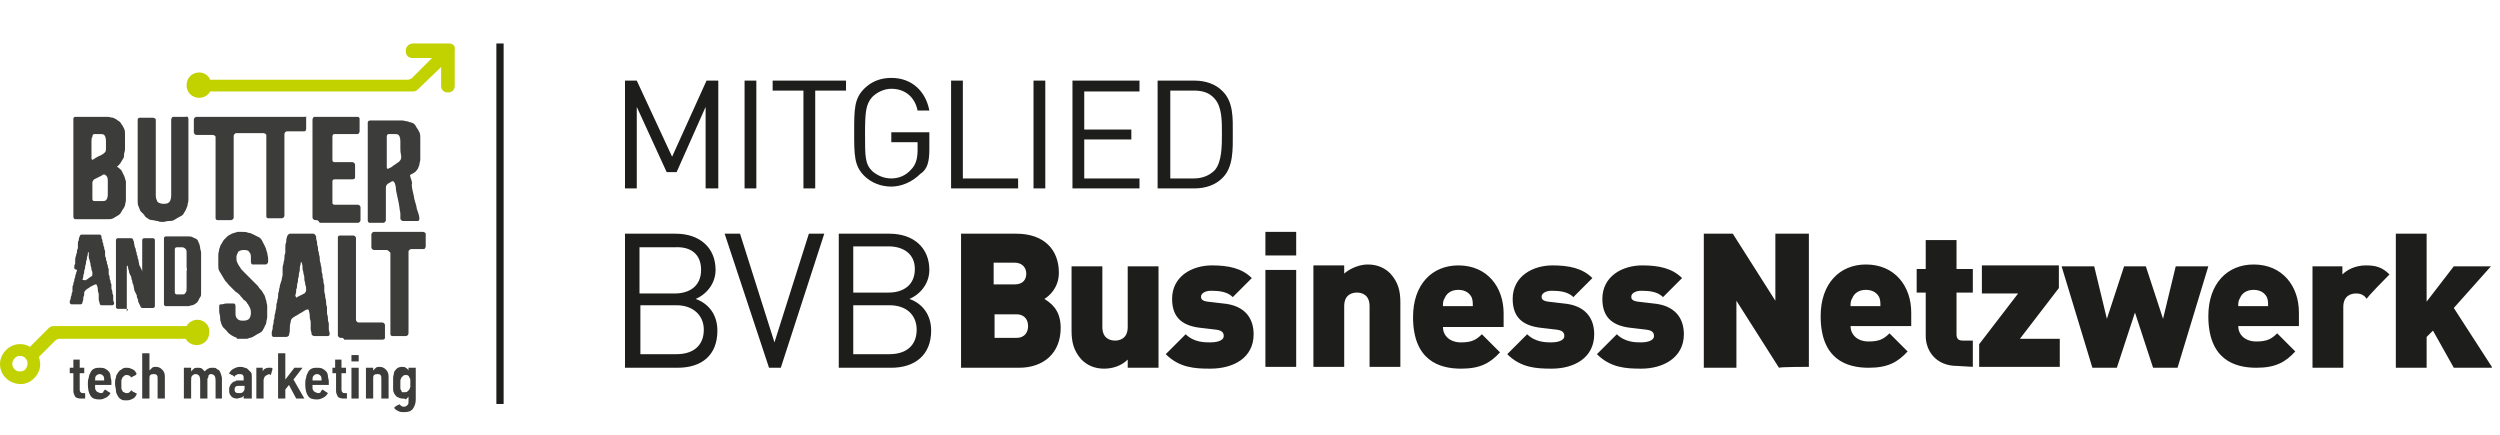
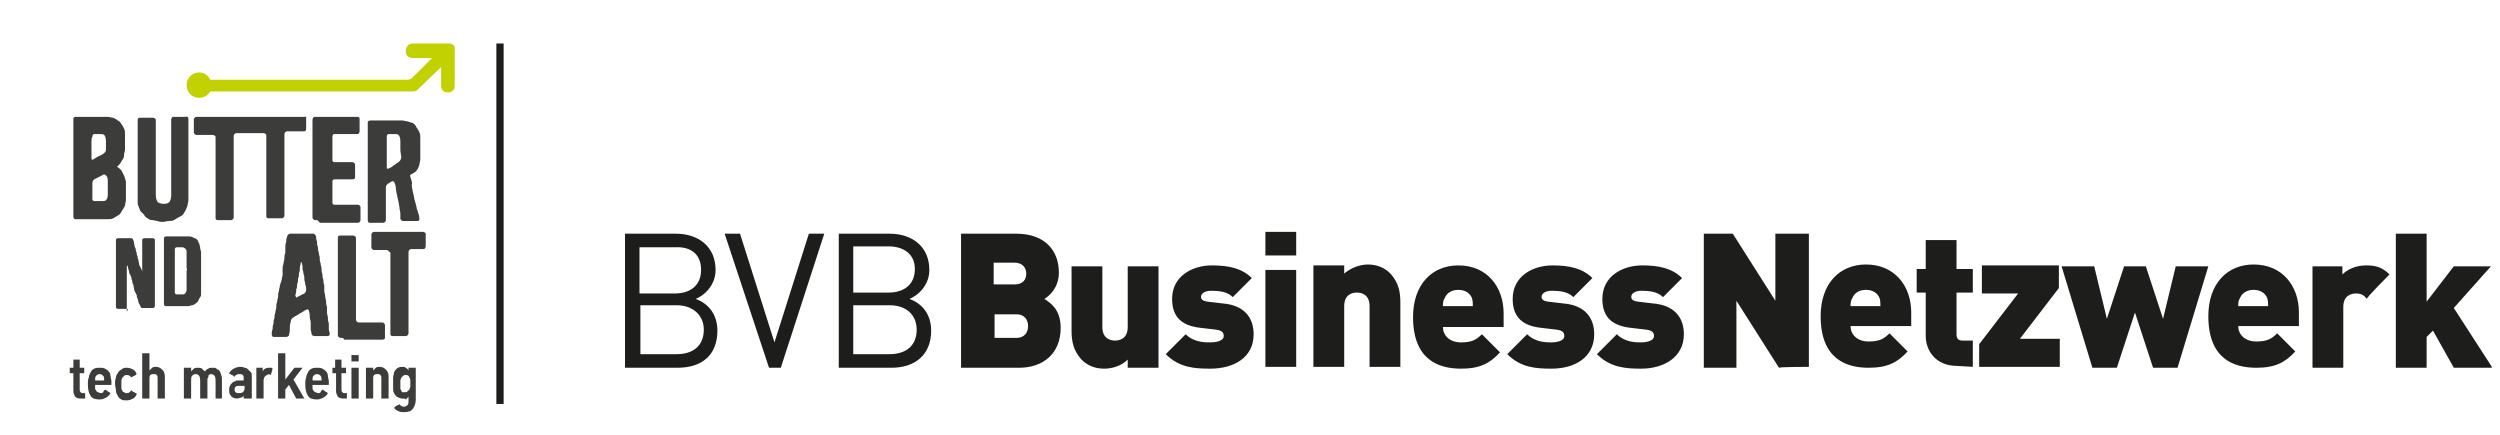
<svg xmlns="http://www.w3.org/2000/svg" width="276" height="48" viewBox="0 0 276 48" fill="none">
  <g clip-path="url(#clip0_107_852)">
    <path d="M275.1 40.5L270.9 34L275 29.4H270.9L267.9 33.3V25.8H264.5V40.6H267.9V37.2L268.6 36.5L270.9 40.6H275.1V40.5ZM263.8 30.3C263 29.5 262.3 29.3 261.2 29.3C260 29.3 259.1 29.8 258.6 30.3V29.4H255.3V40.6H258.7V33.9C258.7 32.6 259.6 32.4 260.1 32.4C260.7 32.4 261 32.6 261.3 33C261.2 32.9 263.8 30.3 263.8 30.3ZM250.4 33.8H247.1C247.1 33.5 247.1 33.2 247.3 32.9C247.5 32.4 248 32 248.8 32C249.6 32 250.1 32.4 250.3 32.9C250.4 33.2 250.4 33.5 250.4 33.8ZM253.8 36V34.5C253.8 31.6 252 29.2 248.8 29.2C245.9 29.2 243.8 31.3 243.8 34.9C243.8 39.7 246.7 40.6 249.1 40.6C251.2 40.6 252.3 40 253.4 38.8L251.4 36.8C250.8 37.4 250.3 37.7 249.1 37.7C247.8 37.7 247.1 36.9 247.1 36H253.8ZM243.8 29.4H240.2L238.8 35.2L236.9 29.4H234.5L232.6 35.2L231.2 29.4H227.6L231 40.6H233.7L235.7 34.5L237.7 40.6H240.4L243.8 29.4ZM227.4 40.5V37.4H223L227.3 31.8V29.3H218.8V32.4H222.8L218.5 38V40.5H227.4ZM217.8 40.5V37.6H216.7C216.2 37.6 216 37.4 216 36.9V32.3H217.8V29.7H216V26.5H212.6V29.7H211.6V32.3H212.6V37.1C212.6 38.6 213.6 40.4 216.1 40.4L217.8 40.5ZM207.6 33.8H204.3C204.3 33.5 204.3 33.2 204.5 32.9C204.7 32.4 205.2 32 206 32C206.8 32 207.3 32.4 207.5 32.9C207.6 33.2 207.6 33.5 207.6 33.8ZM211 36V34.5C211 31.6 209.2 29.2 206 29.2C203.1 29.2 201 31.3 201 34.9C201 39.7 203.9 40.6 206.3 40.6C208.4 40.6 209.5 40 210.6 38.8L208.6 36.8C208 37.4 207.5 37.7 206.3 37.7C205 37.7 204.3 36.9 204.3 36H211ZM199.7 40.5V25.8H196V33.2L191.3 25.8H188.1V40.6H191.7V33.2L196.4 40.6C196.5 40.5 199.7 40.5 199.7 40.5ZM185.9 36.9C185.9 35.1 184.9 33.7 182.5 33.5L180.8 33.3C180 33.2 180.1 32.8 180.1 32.7C180.1 32.5 180.4 32.1 181.2 32.1C182.1 32.1 183 32.2 183.6 32.8L185.7 30.7C184.6 29.6 183.1 29.3 181.3 29.3C179.1 29.3 176.9 30.5 176.9 33C176.9 35.2 178.2 36 180.1 36.2L181.8 36.4C182.5 36.5 182.6 36.8 182.6 37.1C182.6 37.7 181.6 37.8 181.2 37.8C180.6 37.8 179.4 37.8 178.5 36.9L176.3 39.1C177.8 40.6 179.5 40.7 181.2 40.7C183.6 40.7 185.9 39.5 185.9 36.9ZM176 36.9C176 35.1 175 33.7 172.6 33.5L170.9 33.3C170.1 33.2 170.2 32.8 170.2 32.7C170.2 32.5 170.5 32.1 171.3 32.1C172.2 32.1 173.1 32.2 173.7 32.8L175.8 30.7C174.7 29.6 173.2 29.3 171.4 29.3C169.2 29.3 167 30.5 167 33C167 35.2 168.3 36 170.2 36.2L171.9 36.4C172.6 36.5 172.7 36.8 172.7 37.1C172.7 37.7 171.7 37.8 171.3 37.8C170.7 37.8 169.5 37.8 168.6 36.9L166.4 39.1C167.9 40.6 169.6 40.7 171.3 40.7C173.8 40.7 176 39.5 176 36.9ZM162.6 33.8H159.3C159.3 33.5 159.3 33.2 159.5 32.9C159.7 32.4 160.2 32 161 32C161.8 32 162.3 32.4 162.5 32.9C162.6 33.2 162.6 33.5 162.6 33.8ZM166 36.1V34.6C166 31.7 164.2 29.3 161 29.3C158.1 29.3 156 31.4 156 35C156 39.8 158.9 40.7 161.3 40.7C163.4 40.7 164.5 40.1 165.6 38.9L163.6 36.9C163 37.5 162.5 37.8 161.3 37.8C160 37.8 159.3 37 159.3 36.1H166ZM154.6 40.6V33.4C154.6 32.2 154.4 31.2 153.5 30.2C152.9 29.6 152.1 29.2 151 29.2C150.1 29.2 149.1 29.6 148.4 30.2V29.3H145V40.5H148.4V33.8C148.4 32.5 149.3 32.3 149.8 32.3C150.3 32.3 151.2 32.5 151.2 33.8V40.5H154.6V40.6ZM143.1 29.8H139.7V40.5H143.1V29.8ZM143.1 25.6H139.7V28.2H143.1V25.6ZM138.4 36.9C138.4 35.1 137.4 33.7 135 33.5L133.3 33.3C132.5 33.2 132.6 32.8 132.6 32.7C132.6 32.5 132.9 32.1 133.7 32.1C134.6 32.1 135.5 32.2 136.1 32.8L138.2 30.7C137.1 29.6 135.6 29.3 133.8 29.3C131.6 29.3 129.4 30.5 129.4 33C129.4 35.2 130.7 36 132.6 36.2L134.3 36.4C135 36.5 135.1 36.8 135.1 37.1C135.1 37.7 134.1 37.8 133.6 37.8C133 37.8 131.8 37.8 130.9 36.9L128.7 39.1C130.2 40.6 131.9 40.7 133.6 40.7C136.2 40.7 138.4 39.5 138.4 36.9ZM127.9 40.6V29.4H124.5V36.1C124.5 37.4 123.6 37.6 123.1 37.6C122.6 37.6 121.7 37.4 121.7 36.1V29.4H118.3V36.5C118.3 37.7 118.5 38.7 119.4 39.7C120 40.3 120.8 40.7 121.9 40.7C122.8 40.7 123.8 40.4 124.5 39.7V40.6H127.9ZM113.5 36C113.5 36.6 113.2 37.3 112.2 37.3H109.8V34.7H112.2C113.2 34.7 113.5 35.4 113.5 36ZM113.3 30.2C113.3 30.8 113 31.4 112 31.4H109.7V29H112C113 29 113.3 29.7 113.3 30.2ZM117.1 36.2C117.1 34.1 115.9 33.4 115.3 33C115.8 32.7 116.9 31.8 116.9 30.1C116.9 27.6 115.3 25.8 112.2 25.8H106.1V40.6H112.5C115.2 40.6 117.1 39 117.1 36.2ZM101.2 36.4C101.2 38.1 100.1 39.1 98.2 39.1H94.2V33.7H98.2C100.1 33.7 101.2 34.8 101.2 36.4ZM101 29.7C101 31.5 99.7 32.3 98.1 32.3H94.2V27.2H98.1C99.7 27.2 101 28 101 29.7ZM102.8 36.5C102.8 34.7 101.8 33.5 100.4 33C101.6 32.5 102.6 31.3 102.6 29.8C102.6 27.3 100.8 25.8 98.2 25.8H92.6V40.6H98.4C101 40.6 102.8 39.2 102.8 36.5ZM91 25.8H89.3L85.5 37.8L81.7 25.8H80L84.9 40.6H86.2L91 25.8ZM77.7 36.4C77.7 38.1 76.6 39.1 74.7 39.1H70.7V33.7H74.7C76.5 33.7 77.7 34.8 77.7 36.4ZM77.4 29.8C77.4 31.6 76.1 32.4 74.5 32.4H70.6V27.3H74.5C76.2 27.2 77.4 28 77.4 29.8ZM79.2 36.5C79.2 34.7 78.2 33.5 76.8 33C78 32.5 79 31.3 79 29.8C79 27.3 77.2 25.8 74.6 25.8H69V40.6H74.8C77.5 40.6 79.2 39.2 79.2 36.5Z" fill="#1D1D1B" />
-     <path d="M134.9 14.7C134.9 16.1 134.9 17.9 134.1 18.8C133.5 19.4 132.7 19.7 131.8 19.7H129.2V10H131.8C132.7 10 133.5 10.2 134.1 10.9C134.9 11.8 134.9 13.3 134.9 14.7ZM136.1 14.7C136.1 13.1 136.2 11.2 134.9 10C134.2 9.3 133.1 8.9 131.9 8.9H127.8V20.8H131.9C133.1 20.8 134.2 20.4 134.9 19.7C136.2 18.5 136.1 16.4 136.1 14.7ZM125.8 20.8V19.7H119.7V15.4H124.9V14.3H119.7V10.1H125.8V8.9H118.4V20.8H125.8ZM115.4 8.9H114.1V20.8H115.4V8.9ZM112.4 20.8V19.7H106.3V8.9H105V20.8H112.4ZM102.6 16.5V14.6H98.4V15.7H101.3V16.6C101.3 17.5 101.1 18.2 100.6 18.7C100 19.4 99.2 19.7 98.4 19.7C97.6 19.7 96.9 19.4 96.3 18.9C95.5 18.1 95.5 17.3 95.5 14.8C95.5 12.3 95.6 11.5 96.3 10.7C96.8 10.2 97.6 9.8 98.4 9.8C99.9 9.8 101 10.7 101.3 12.2H102.6C102.2 10.1 100.7 8.6 98.4 8.6C97.2 8.6 96.2 9 95.4 9.8C94.3 10.9 94.3 12.1 94.3 14.6C94.3 17.1 94.3 18.3 95.4 19.4C96.2 20.2 97.3 20.6 98.4 20.6C99.5 20.6 100.7 20.1 101.6 19.2C102.4 18.7 102.6 17.8 102.6 16.5ZM93.4 10V8.9H85.3V10H88.7V20.8H90V10H93.4ZM83.5 8.9H82.2V20.8H83.5V8.9ZM79.3 20.8V8.9H78L74.2 17.3L70.3 8.9H69V20.8H70.3V11.8L73.6 19H74.7L77.9 11.8V20.8H79.3Z" fill="#1D1D1B" />
    <path d="M55.6 4.8H54.8V44.6H55.6V4.8Z" fill="#1D1D1B" />
-     <path d="M8.2 29.5C8.2 29.3 8.2 29.3 8.3 29.1C8.3 28.9 8.3 28.9 8.3 28.7C8.3 28.5 8.3 28.5 8.4 28.2C8.4 28 8.5 28 8.5 27.8C8.5 27.6 8.5 27.6 8.6 27.4C8.6 27.2 8.6 27.2 8.6 26.9C8.6 26.7 8.6 26.7 8.7 26.5C8.7 26.3 8.7 26.3 8.8 26.1C8.8 26 8.9 25.9 9 25.9C9.2 25.9 9.2 25.9 9.5 25.9C9.7 25.9 9.7 25.9 10 25.9C10.2 25.9 10.2 25.9 10.5 25.9C10.7 25.9 10.7 25.9 11 25.9C11.1 25.9 11.2 26 11.2 26.1C11.2 26.3 11.2 26.3 11.3 26.5C11.3 26.7 11.3 26.7 11.4 26.9C11.4 27.1 11.4 27.1 11.5 27.3C11.5 27.5 11.5 27.5 11.6 27.7C11.6 27.9 11.6 27.9 11.6 28.1C11.6 28.3 11.6 28.3 11.7 28.5C11.7 28.7 11.7 28.7 11.8 28.9C11.8 29.1 11.8 29.1 11.9 29.3C11.9 29.5 11.9 29.5 12 29.7C12 29.9 12 29.9 12 30.2C12 30.4 12.1 30.4 12.1 30.6C12.1 30.8 12.1 30.8 12.2 31C12.2 31.2 12.2 31.2 12.3 31.4C12.3 31.6 12.3 31.6 12.3 31.8C12.3 32 12.4 32 12.4 32.2C12.4 32.4 12.4 32.4 12.5 32.6C12.5 32.8 12.5 32.8 12.5 33.1C12.5 33.3 12.6 33.3 12.6 33.5C12.6 33.6 12.5 33.7 12.4 33.7C12.2 33.7 12.2 33.7 12 33.7C11.8 33.7 11.8 33.7 11.6 33.7C11.4 33.7 11.4 33.7 11.2 33.7C11.1 33.7 11 33.6 11 33.5C11 33.3 10.9 33.3 10.9 33C10.9 32.8 10.9 32.8 10.9 32.5C10.9 32.3 10.8 32.3 10.8 32C10.8 31.8 10.8 31.8 10.7 31.5C10.7 31.4 10.6 31.4 10.5 31.4C10.3 31.5 10.3 31.5 10.1 31.6C9.9 31.7 9.9 31.7 9.8 31.8C9.6 31.9 9.6 31.9 9.5 32C9.4 32.1 9.3 32.2 9.3 32.3C9.3 32.6 9.3 32.6 9.2 32.8C9.2 33.1 9.2 33.1 9.1 33.4C9.1 33.5 9 33.6 8.9 33.6C8.7 33.6 8.7 33.6 8.4 33.6C8.1 33.6 8.1 33.6 7.9 33.6C7.8 33.6 7.7 33.5 7.7 33.4C7.7 33.2 7.7 33.2 7.8 33C7.8 32.8 7.8 32.8 7.9 32.6C7.9 32.4 7.9 32.4 8 32.2C8 32 8 32 8 31.8C8 31.6 8 31.6 8.1 31.4C8.1 31.2 8.1 31.2 8.2 31C8.2 30.8 8.2 30.8 8.3 30.6C8.3 30.4 8.3 30.4 8.4 30.2C8.4 30 8.5 30 8.5 29.8C8.2 29.7 8.2 29.7 8.2 29.5ZM9.5 30.9C9.7 30.8 9.7 30.8 9.8 30.7C10 30.6 9.9 30.6 10.1 30.5C10.2 30.5 10.2 30.3 10.2 30.2C10.2 30 10.2 30 10.1 29.8C10.1 29.6 10.1 29.6 10 29.3C10 29.1 10 29.1 9.9 28.8C9.9 28.6 9.8 28.6 9.8 28.4C9.8 28.2 9.8 28.2 9.8 27.9C9.8 27.8 9.8 27.8 9.7 27.9C9.7 28.1 9.7 28.1 9.6 28.4C9.6 28.6 9.6 28.6 9.5 28.9C9.5 29.1 9.5 29.1 9.4 29.4C9.4 29.6 9.4 29.6 9.3 29.9C9.3 30.1 9.3 30.1 9.2 30.4C9.2 30.6 9.2 30.6 9.1 30.9C9.4 30.9 9.4 31 9.5 30.9Z" fill="#3C3C3B" />
    <path d="M14 34.1C13.8 34.1 13.8 34.1 13.5 34.1C13.3 34.1 13.3 34.1 13 34.1C12.9 34.1 12.8 34 12.8 33.9C12.8 33.7 12.8 33.7 12.8 33.5C12.8 33.3 12.8 33.3 12.8 33.1C12.8 32.9 12.8 32.9 12.8 32.7C12.8 32.5 12.8 32.5 12.8 32.3C12.8 32.1 12.8 32.1 12.8 31.9C12.8 31.7 12.8 31.7 12.8 31.5C12.8 31.3 12.8 31.3 12.8 31.1C12.8 30.9 12.8 30.9 12.8 30.7C12.8 30.5 12.8 30.5 12.8 30.3C12.8 30.1 12.8 30.1 12.8 29.9C12.8 29.7 12.8 29.7 12.8 29.5C12.8 29.3 12.8 29.3 12.8 29.1C12.8 28.9 12.8 28.9 12.8 28.7C12.8 28.5 12.8 28.5 12.8 28.2C12.8 28 12.8 28 12.8 27.8C12.8 27.6 12.8 27.6 12.8 27.4C12.8 27.2 12.8 27.2 12.8 26.9C12.8 26.7 12.8 26.7 12.8 26.5C12.8 26.4 12.9 26.3 13 26.3C13.2 26.3 13.2 26.3 13.5 26.3C13.7 26.3 13.7 26.3 14 26.3C14.2 26.3 14.2 26.3 14.5 26.3C14.6 26.3 14.7 26.4 14.7 26.5C14.8 26.7 14.8 26.7 14.8 26.9C14.9 27.1 14.8 27.1 14.9 27.3C15 27.5 15 27.5 15 27.7C15.1 27.9 15.1 27.9 15.1 28.1C15.2 28.3 15.2 28.3 15.2 28.5C15.3 28.7 15.3 28.7 15.3 28.9C15.4 29.1 15.3 29.1 15.4 29.3C15.5 29.5 15.5 29.5 15.6 29.7C15.7 29.9 15.7 29.9 15.7 30.1C15.7 30.2 15.7 30.2 15.7 30.1C15.7 29.9 15.7 29.9 15.7 29.7C15.7 29.5 15.7 29.5 15.7 29.3C15.7 29.1 15.7 29.1 15.7 28.9C15.7 28.7 15.7 28.7 15.7 28.5C15.7 28.3 15.7 28.3 15.7 28.1C15.7 27.9 15.7 27.9 15.7 27.7C15.7 27.5 15.7 27.5 15.7 27.3C15.7 27.1 15.7 27.1 15.7 26.9C15.7 26.7 15.7 26.7 15.7 26.5C15.7 26.4 15.8 26.3 15.9 26.3C16.1 26.3 16.1 26.3 16.4 26.3C16.6 26.3 16.6 26.3 16.9 26.3C17 26.3 17.1 26.4 17.1 26.5C17.1 26.7 17.1 26.7 17.1 26.9C17.1 27.1 17.1 27.1 17.1 27.3C17.1 27.5 17.1 27.5 17.1 27.7C17.1 27.9 17.1 27.9 17.1 28.1C17.1 28.3 17.1 28.3 17.1 28.5C17.1 28.7 17.1 28.7 17.1 28.9C17.1 29.1 17.1 29.1 17.1 29.3C17.1 29.5 17.1 29.5 17.1 29.7C17.1 29.9 17.1 29.9 17.1 30.2C17.1 30.4 17.1 30.4 17.1 30.6C17.1 30.8 17.1 30.8 17.1 31C17.1 31.2 17.1 31.2 17.1 31.4C17.1 31.6 17.1 31.6 17.1 31.8C17.1 32 17.1 32 17.1 32.2C17.1 32.4 17.1 32.4 17.1 32.6C17.1 32.8 17.1 32.8 17.1 33C17.1 33.2 17.1 33.2 17.1 33.4C17.1 33.6 17.1 33.6 17.1 33.8C17.1 33.9 17 34 16.9 34C16.7 34 16.7 34 16.5 34C16.3 34 16.3 34 16.1 34C15.9 34 15.9 34 15.7 34C15.6 34 15.5 33.9 15.5 33.8C15.4 33.6 15.4 33.6 15.3 33.4C15.2 33.2 15.3 33.2 15.2 33C15.1 32.8 15.1 32.8 15.1 32.6C15 32.4 15 32.4 14.9 32.2C14.8 32 14.8 32 14.8 31.8C14.7 31.6 14.8 31.6 14.7 31.4C14.6 31.2 14.6 31.2 14.6 31C14.5 30.8 14.5 30.8 14.5 30.6C14.4 30.4 14.4 30.4 14.3 30.2C14.2 30 14.3 30 14.2 29.8C14.1 29.6 14.2 29.6 14.1 29.4C14.1 29.3 14 29.3 14 29.4C14 29.6 14 29.6 14 29.9C14 30.1 14 30.1 14 30.4C14 30.6 14 30.6 14 30.9C14 31.1 14 31.1 14 31.4C14 31.6 14 31.6 14 31.9C14 32.1 14 32.1 14 32.4C14 32.6 14 32.6 14 32.9C14 33.1 14 33.1 14 33.4C14 33.6 14 33.6 14 33.9C14 34.1 14 34.1 14 34.4C14.2 34.1 14.1 34.1 14 34.1Z" fill="#3C3C3B" />
    <path d="M21.8 26.5C21.9 26.6 21.9 26.8 22 26.9C22 27 22.1 27.2 22.1 27.4C22.1 27.5 22.2 27.7 22.2 27.9C22.2 28.1 22.2 28.1 22.2 28.3C22.2 28.5 22.2 28.5 22.2 28.7C22.2 28.9 22.2 28.9 22.2 29.1C22.2 29.3 22.2 29.3 22.2 29.5C22.2 29.7 22.2 29.7 22.2 29.9C22.2 30.1 22.2 30.1 22.2 30.3C22.2 30.5 22.2 30.5 22.2 30.7C22.2 30.9 22.2 30.9 22.2 31.1C22.2 31.3 22.2 31.3 22.2 31.5C22.2 31.7 22.2 31.7 22.2 31.9C22.2 32.1 22.2 32.2 22.2 32.4C22.2 32.6 22.2 32.7 22.1 32.8C22 33 21.9 33.1 21.9 33.2C21.8 33.3 21.7 33.5 21.6 33.5C21.5 33.6 21.3 33.7 21.2 33.7C21.1 33.7 20.9 33.8 20.8 33.8C20.7 33.8 20.5 33.8 20.3 33.8C20.1 33.8 20.1 33.8 19.9 33.8C19.7 33.8 19.7 33.8 19.5 33.8C19.3 33.8 19.3 33.8 19.1 33.8C18.9 33.8 18.9 33.8 18.7 33.8C18.5 33.8 18.5 33.8 18.3 33.8C18.2 33.8 18.1 33.7 18.1 33.6C18.1 33.4 18.1 33.4 18.1 33.2C18.1 33 18.1 33 18.1 32.8C18.1 32.6 18.1 32.6 18.1 32.4C18.1 32.2 18.1 32.2 18.1 32C18.1 31.8 18.1 31.8 18.1 31.6C18.1 31.4 18.1 31.4 18.1 31.2C18.1 31 18.1 31 18.1 30.8C18.1 30.6 18.1 30.6 18.1 30.4C18.1 30.2 18.1 30.2 18.1 30C18.1 29.8 18.1 29.8 18.1 29.6C18.1 29.4 18.1 29.4 18.1 29.2C18.1 29 18.1 29 18.1 28.8C18.1 28.6 18.1 28.6 18.1 28.4C18.1 28.2 18.1 28.2 18.1 28C18.1 27.8 18.1 27.8 18.1 27.5C18.1 27.3 18.1 27.3 18.1 27.1C18.1 26.9 18.1 26.9 18.1 26.7C18.1 26.5 18.1 26.5 18.1 26.3C18.1 26.2 18.2 26.1 18.3 26.1C18.5 26.1 18.5 26.1 18.7 26.1C18.9 26.1 18.9 26.1 19.1 26.1C19.3 26.1 19.3 26.1 19.5 26.1C19.7 26.1 19.7 26.1 19.9 26.1C20.1 26.1 20.1 26.1 20.3 26.1C20.5 26.1 20.6 26.1 20.8 26.1C21 26.1 21.1 26.1 21.3 26.2C21.4 26.3 21.6 26.3 21.7 26.4C21.6 26.3 21.7 26.4 21.8 26.5ZM20.6 29.5C20.6 29.3 20.6 29.3 20.6 29.1C20.6 28.9 20.6 28.9 20.6 28.7C20.6 28.5 20.6 28.5 20.6 28.3C20.6 28.1 20.6 28.1 20.6 27.9C20.6 27.7 20.6 27.6 20.5 27.5C20.4 27.4 20.3 27.3 20.1 27.3C19.8 27.3 19.8 27.3 19.5 27.3C19.4 27.3 19.3 27.4 19.3 27.5C19.3 27.7 19.3 27.7 19.3 27.9C19.3 28.1 19.3 28.1 19.3 28.3C19.3 28.5 19.3 28.5 19.3 28.7C19.3 28.9 19.3 28.9 19.3 29.1C19.3 29.3 19.3 29.3 19.3 29.5C19.3 29.7 19.3 29.7 19.3 29.9C19.3 30.1 19.3 30.1 19.3 30.3C19.3 30.5 19.3 30.5 19.3 30.7C19.3 30.9 19.3 30.9 19.3 31.1C19.3 31.3 19.3 31.3 19.3 31.5C19.3 31.7 19.3 31.7 19.3 31.9C19.3 32.1 19.3 32.1 19.3 32.3C19.3 32.4 19.4 32.5 19.5 32.5C19.8 32.5 19.8 32.5 20.1 32.5C20.3 32.5 20.4 32.5 20.5 32.3C20.6 32.2 20.6 32 20.6 31.9C20.6 31.7 20.6 31.7 20.6 31.5C20.6 31.3 20.6 31.3 20.6 31.1C20.6 30.9 20.6 30.9 20.6 30.7C20.6 30.5 20.6 30.5 20.6 30.3C20.6 30.1 20.6 30.1 20.6 29.9C20.7 29.7 20.6 29.7 20.6 29.5Z" fill="#3C3C3B" />
    <path d="M8.9 44C8.6 44 8.4 43.9 8.3 43.8C8.2 43.6 8.1 43.4 8.1 43.2V41.2H7.7V40.6H8.1V39.7H8.8V40.6H9.3V41.2H8.8V43C8.8 43.1 8.8 43.2 8.9 43.3C9 43.4 9 43.4 9.2 43.4H9.4V44H8.9Z" fill="#3C3C3B" />
    <path d="M11.6 43C11.7 43.1 11.8 43.1 11.9 43.2C12 43.3 12.1 43.3 12.2 43.4C12.1 43.6 11.9 43.8 11.7 43.9C11.5 44 11.3 44.1 11 44.1C10.5 44.1 10.2 44 10 43.7C9.8 43.4 9.7 43 9.7 42.4C9.7 42.2 9.7 41.9 9.8 41.7C9.8 41.5 9.9 41.3 10 41.1C10.1 40.9 10.2 40.8 10.4 40.7C10.6 40.6 10.8 40.6 11 40.6C11.2 40.6 11.4 40.6 11.6 40.7C11.8 40.8 11.9 40.9 12 41C12.1 41.1 12.2 41.3 12.2 41.5C12.2 41.7 12.3 41.9 12.3 42.1V42.5H10.5C10.5 42.6 10.5 42.7 10.5 42.8C10.5 42.9 10.5 43 10.6 43.1C10.6 43.2 10.7 43.2 10.8 43.3C10.9 43.3 11 43.4 11.1 43.4C11.2 43.4 11.3 43.4 11.4 43.3C11.4 43.2 11.5 43.1 11.6 43ZM11.5 42C11.5 41.8 11.5 41.6 11.4 41.5C11.3 41.4 11.2 41.3 11 41.3C10.8 41.3 10.7 41.4 10.6 41.5C10.5 41.6 10.5 41.8 10.5 42H11.5Z" fill="#3C3C3B" />
    <path d="M14 40.6C14.3 40.6 14.5 40.7 14.7 40.8C14.9 40.9 15 41.1 15.1 41.3C15.1 41.3 15 41.3 15 41.4C14.9 41.4 14.9 41.5 14.8 41.5C14.7 41.5 14.7 41.6 14.6 41.6C14.5 41.6 14.5 41.7 14.5 41.7C14.4 41.5 14.2 41.4 14 41.4C13.9 41.4 13.8 41.4 13.7 41.5C13.6 41.6 13.6 41.6 13.5 41.7C13.5 41.8 13.4 41.9 13.4 42C13.4 42.1 13.4 42.3 13.4 42.4C13.4 42.6 13.4 42.7 13.4 42.8C13.4 42.9 13.4 43 13.5 43.1C13.5 43.2 13.6 43.3 13.7 43.3C13.8 43.4 13.9 43.4 14 43.4C14.1 43.4 14.2 43.4 14.3 43.3C14.4 43.2 14.4 43.2 14.5 43.1C14.5 43.1 14.6 43.1 14.6 43.2C14.7 43.2 14.7 43.3 14.8 43.3C14.9 43.3 14.9 43.4 15 43.4C15.1 43.4 15.1 43.5 15.1 43.5C15 43.7 14.9 43.9 14.7 44C14.5 44.1 14.3 44.2 14 44.2C13.7 44.2 13.5 44.2 13.4 44.1C13.2 44 13.1 43.9 13 43.7C12.9 43.5 12.8 43.4 12.8 43.1C12.8 42.9 12.7 42.6 12.7 42.4C12.7 42.1 12.7 41.9 12.8 41.7C12.8 41.5 12.9 41.3 13 41.2C13.1 41 13.2 40.9 13.4 40.8C13.6 40.6 13.8 40.6 14 40.6Z" fill="#3C3C3B" />
    <path d="M17.4 44V41.8C17.4 41.6 17.4 41.5 17.3 41.4C17.2 41.3 17.1 41.3 17 41.3C16.9 41.3 16.7 41.3 16.6 41.4C16.5 41.5 16.5 41.6 16.5 41.8V44H15.7V39H16.5V40.9C16.6 40.8 16.7 40.7 16.8 40.6C16.9 40.5 17.1 40.5 17.2 40.5C17.5 40.5 17.7 40.6 17.9 40.8C18.1 41 18.2 41.2 18.2 41.6V44H17.4Z" fill="#3C3C3B" />
    <path d="M24.6 44H23.8V42.1C23.8 41.9 23.8 41.7 23.7 41.5C23.6 41.4 23.5 41.3 23.3 41.3C23.2 41.3 23.1 41.3 23.1 41.4C23 41.4 23 41.5 23 41.6C23 41.7 22.9 41.8 22.9 41.8C22.9 41.9 22.9 42 22.9 42.1V44H22.1V42.1C22.1 41.9 22.1 41.7 22 41.5C21.9 41.4 21.8 41.3 21.6 41.3C21.4 41.3 21.3 41.4 21.2 41.5C21.1 41.6 21.1 41.8 21.1 42.1V44H20.3V40.6H21.1V41C21.2 40.9 21.3 40.8 21.4 40.7C21.5 40.6 21.7 40.6 21.8 40.6C22 40.6 22.2 40.6 22.3 40.7C22.4 40.8 22.5 40.9 22.6 41C22.7 40.9 22.9 40.7 23 40.7C23.1 40.6 23.3 40.6 23.5 40.6C23.7 40.6 23.8 40.6 23.9 40.7C24 40.8 24.1 40.8 24.2 40.9C24.3 41 24.3 41.1 24.4 41.3C24.4 41.4 24.5 41.6 24.5 41.7V44H24.6Z" fill="#3C3C3B" />
    <path d="M26.9 44V43.7C26.8 43.8 26.7 43.9 26.6 43.9C26.5 43.9 26.3 44 26.2 44C25.9 44 25.6 43.9 25.5 43.7C25.3 43.5 25.3 43.3 25.3 43C25.3 42.9 25.3 42.7 25.4 42.6C25.4 42.5 25.5 42.4 25.6 42.3C25.7 42.2 25.8 42.1 26 42.1C26 42 26.1 42 26.3 42H26.9V41.7C26.9 41.6 26.9 41.5 26.8 41.4C26.7 41.3 26.6 41.3 26.4 41.3C26.3 41.3 26.2 41.3 26.1 41.4C26 41.4 25.9 41.5 25.9 41.6C25.9 41.6 25.8 41.6 25.8 41.5C25.7 41.5 25.7 41.4 25.6 41.4C25.5 41.4 25.5 41.3 25.4 41.3C25.3 41.3 25.3 41.2 25.3 41.2C25.4 41 25.6 40.8 25.8 40.7C26 40.6 26.2 40.5 26.5 40.5C26.7 40.5 26.8 40.5 27 40.6C27.2 40.6 27.3 40.7 27.4 40.8C27.5 40.9 27.6 41 27.7 41.1C27.8 41.2 27.8 41.4 27.8 41.6V44H26.9ZM26.9 42.6H26.4C26.2 42.6 26.1 42.6 26 42.7C25.9 42.8 25.9 42.9 25.9 43C25.9 43.1 25.9 43.2 26 43.3C26.1 43.4 26.2 43.4 26.4 43.4C26.5 43.4 26.7 43.4 26.8 43.3C26.9 43.2 27 43.1 27 42.9V42.6H26.9Z" fill="#3C3C3B" />
    <path d="M29.8 41.3C29.6 41.3 29.5 41.4 29.3 41.5C29.2 41.6 29.1 41.8 29.1 42V44H28.3V40.6H29V41C29.1 40.8 29.2 40.7 29.3 40.7C29.4 40.6 29.6 40.6 29.7 40.6C29.8 40.6 29.8 40.6 29.9 40.6C30 40.6 30 40.6 30.1 40.7L29.9 41.4C29.8 41.4 29.8 41.3 29.7 41.3C29.9 41.3 29.8 41.3 29.8 41.3Z" fill="#3C3C3B" />
    <path d="M31.5 41.9L32.5 40.6H33.4L32.4 41.9L33.6 44H32.7L31.9 42.5L31.5 43V44H30.7V39H31.5V41.9Z" fill="#3C3C3B" />
    <path d="M35.6 43C35.7 43.1 35.8 43.1 35.9 43.2C36 43.3 36.1 43.3 36.2 43.4C36.1 43.6 35.9 43.8 35.7 43.9C35.5 44 35.3 44.1 35 44.1C34.5 44.1 34.2 44 34 43.7C33.8 43.4 33.7 43 33.7 42.4C33.7 42.2 33.7 41.9 33.8 41.7C33.8 41.5 33.9 41.3 34 41.1C34.1 40.9 34.2 40.8 34.4 40.7C34.6 40.6 34.8 40.6 35 40.6C35.2 40.6 35.4 40.6 35.6 40.7C35.8 40.8 35.9 40.9 36 41C36.1 41.1 36.2 41.3 36.2 41.5C36.2 41.7 36.3 41.9 36.3 42.1V42.5H34.5C34.5 42.6 34.5 42.7 34.5 42.8C34.5 42.9 34.5 43 34.6 43.1C34.6 43.2 34.7 43.2 34.8 43.3C34.9 43.3 35 43.4 35.1 43.4C35.2 43.4 35.3 43.4 35.4 43.3C35.4 43.2 35.5 43.1 35.6 43ZM35.5 42C35.5 41.8 35.5 41.6 35.4 41.5C35.3 41.4 35.2 41.3 35 41.3C34.8 41.3 34.7 41.4 34.6 41.5C34.5 41.6 34.5 41.8 34.5 42H35.5Z" fill="#3C3C3B" />
    <path d="M37.9 44C37.6 44 37.4 43.9 37.3 43.8C37.2 43.6 37.1 43.4 37.1 43.2V41.2H36.7V40.6H37V39.7H37.7V40.6H38.2V41.2H37.7V43C37.7 43.1 37.7 43.2 37.8 43.3C37.9 43.4 37.9 43.4 38.1 43.4H38.3V44H37.9Z" fill="#3C3C3B" />
    <path d="M38.8 39.9V39.2H39.6V39.9H38.8ZM38.8 44V40.6H39.6V44H38.8Z" fill="#3C3C3B" />
    <path d="M42.1 44V41.8C42.1 41.6 42.1 41.5 42 41.4C41.9 41.3 41.8 41.3 41.7 41.3C41.6 41.3 41.4 41.3 41.3 41.4C41.2 41.5 41.2 41.6 41.2 41.8V44H40.4V40.6H41.2V40.9C41.3 40.8 41.4 40.7 41.5 40.6C41.6 40.5 41.8 40.5 41.9 40.5C42.2 40.5 42.4 40.6 42.6 40.8C42.8 41 42.9 41.2 42.9 41.6V44H42.1Z" fill="#3C3C3B" />
    <path d="M45.9 44.1C45.9 44.5 45.8 44.8 45.6 45.1C45.4 45.4 45.1 45.5 44.6 45.5C44.4 45.5 44.2 45.5 44 45.4C43.8 45.3 43.6 45.2 43.5 45C43.5 45 43.6 45 43.6 44.9C43.7 44.9 43.7 44.8 43.8 44.8C43.9 44.7 43.9 44.7 44 44.7C44.1 44.7 44.1 44.6 44.1 44.6C44.2 44.7 44.2 44.8 44.3 44.8C44.4 44.9 44.5 44.9 44.6 44.9C44.8 44.9 44.9 44.8 45 44.7C45.1 44.6 45.1 44.5 45.1 44.3V43.8C45 43.9 44.9 44 44.8 44.1C44.7 44 44.6 44 44.4 44C44.2 44 44 43.9 43.8 43.8C43.7 43.7 43.6 43.6 43.5 43.4C43.4 43.2 43.4 43.1 43.4 42.9C43.4 42.7 43.4 42.5 43.4 42.3C43.4 42.1 43.4 41.9 43.4 41.7C43.4 41.5 43.5 41.3 43.5 41.1C43.6 40.9 43.7 40.8 43.8 40.7C43.9 40.6 44.1 40.5 44.4 40.5C44.5 40.5 44.7 40.5 44.8 40.6C44.9 40.7 45 40.7 45.1 40.9V40.6H45.9V44.1ZM44.7 43.3C44.8 43.3 44.9 43.3 45 43.2C45.1 43.1 45.1 43.1 45.2 43C45.2 42.9 45.3 42.8 45.3 42.7C45.3 42.6 45.3 42.5 45.3 42.4C45.3 42.3 45.3 42.1 45.3 42C45.3 41.9 45.3 41.8 45.2 41.7C45.2 41.6 45.1 41.5 45.1 41.5C45 41.4 44.9 41.4 44.8 41.4C44.7 41.4 44.6 41.4 44.5 41.5C44.4 41.6 44.4 41.6 44.3 41.7C44.3 41.8 44.2 41.9 44.2 42C44.2 42.1 44.2 42.3 44.2 42.4C44.2 42.5 44.2 42.7 44.2 42.8C44.2 42.9 44.2 43 44.3 43.1C44.3 43.2 44.4 43.3 44.4 43.3C44.5 43.3 44.6 43.3 44.7 43.3Z" fill="#3C3C3B" />
-     <path d="M25.9 37.2C25.7 37.1 25.5 37 25.4 36.9C25.2 36.8 25.1 36.6 25 36.5C24.9 36.4 24.7 36.2 24.6 36.1C24.5 35.9 24.4 35.7 24.4 35.6C24.3 35.4 24.3 35.2 24.3 35C24.3 34.8 24.2 34.6 24.2 34.4C24.2 34.1 24.2 34.1 24.2 33.8C24.2 33.6 24.3 33.6 24.4 33.6C24.7 33.6 24.7 33.5 25.1 33.5C25.5 33.5 25.5 33.5 25.8 33.5C25.9 33.5 26 33.6 26 33.8C26 34.2 26 34.2 26 34.5C26 34.8 26 35 26.2 35.2C26.4 35.4 26.6 35.4 26.9 35.4C27.2 35.4 27.4 35.3 27.5 35.2C27.6 35.1 27.7 34.8 27.7 34.6C27.7 34.4 27.7 34.2 27.6 34C27.5 33.8 27.4 33.6 27.3 33.5C27.2 33.3 27.1 33.2 26.9 33.1C26.8 32.9 26.6 32.8 26.5 32.6C26.4 32.5 26.2 32.3 26 32.2C25.9 32.1 25.7 31.9 25.6 31.8C25.5 31.7 25.3 31.5 25.2 31.4C25.1 31.2 24.9 31.1 24.8 30.9C24.7 30.7 24.6 30.6 24.5 30.4C24.4 30.2 24.3 30.1 24.2 29.9C24.1 29.7 24.1 29.5 24.1 29.3C24.1 29.1 24.1 28.9 24.1 28.7C24.1 28.5 24.1 28.3 24.1 28.1C24.1 27.9 24.2 27.7 24.2 27.5C24.3 27.3 24.3 27.1 24.4 27C24.5 26.8 24.6 26.7 24.7 26.5C24.8 26.4 25 26.2 25.1 26.1C25.2 26 25.4 25.9 25.6 25.8C25.8 25.7 26 25.7 26.2 25.6C26.4 25.6 26.6 25.6 26.8 25.6C27 25.6 27.2 25.6 27.4 25.7C27.6 25.7 27.8 25.8 28 25.9C28.2 26 28.4 26.1 28.6 26.2C28.8 26.3 28.9 26.5 29 26.7C29.1 26.9 29.2 27.1 29.3 27.3C29.4 27.5 29.4 27.7 29.5 27.9C29.5 28.1 29.6 28.3 29.6 28.6C29.6 28.7 29.6 28.7 29.6 28.9C29.6 29 29.5 29.2 29.3 29.2C28.9 29.2 28.9 29.2 28.6 29.2C28.2 29.2 28.2 29.2 27.9 29.2C27.8 29.2 27.7 29.1 27.7 28.9C27.7 28.7 27.7 28.7 27.7 28.5C27.7 28.2 27.7 28 27.5 27.8C27.4 27.6 27.1 27.6 26.9 27.6C26.6 27.6 26.4 27.7 26.3 27.8C26.2 28 26.1 28.2 26.1 28.4C26.1 28.6 26.1 28.8 26.2 29C26.3 29.2 26.4 29.4 26.5 29.5C26.6 29.7 26.7 29.8 26.9 30C27 30.1 27.2 30.3 27.3 30.4C27.4 30.5 27.6 30.7 27.7 30.8C27.8 30.9 28 31.1 28.1 31.2C28.2 31.3 28.4 31.5 28.5 31.6C28.6 31.8 28.7 31.9 28.9 32.1C29 32.3 29.1 32.4 29.2 32.6C29.3 32.8 29.3 33 29.4 33.2C29.4 33.4 29.5 33.6 29.5 33.8C29.5 34 29.5 34.2 29.5 34.4C29.5 34.6 29.5 34.8 29.5 35C29.5 35.2 29.4 35.4 29.4 35.6C29.4 35.8 29.2 36 29.2 36.1C29.1 36.3 29 36.5 28.9 36.6C28.8 36.7 28.6 36.8 28.4 36.9C28.2 37 28.1 37.1 27.9 37.2C27.7 37.3 27.5 37.3 27.3 37.4C27.1 37.4 26.9 37.4 26.7 37.4C26.5 37.4 26.3 37.4 26.1 37.4C26.3 37.3 26.1 37.3 25.9 37.2Z" fill="#3C3C3B" />
    <path d="M31.1 30.9C31.1 30.6 31.2 30.6 31.2 30.3C31.2 30 31.2 30 31.2 29.7C31.2 29.4 31.2 29.4 31.3 29.1C31.3 28.8 31.4 28.8 31.4 28.5C31.4 28.2 31.4 28.2 31.5 27.9C31.5 27.6 31.5 27.6 31.5 27.3C31.5 27 31.5 27 31.6 26.7C31.6 26.4 31.6 26.4 31.7 26.1C31.7 26 31.9 25.8 32 25.8C32.3 25.8 32.3 25.8 32.6 25.8C32.9 25.8 32.9 25.8 33.3 25.8C33.6 25.8 33.6 25.8 33.9 25.8C34.2 25.8 34.2 25.8 34.6 25.8C34.7 25.8 34.8 25.9 34.9 26.1C34.9 26.4 34.9 26.4 35 26.7C35 27 35 27 35.1 27.3C35.1 27.6 35.1 27.6 35.2 27.9C35.2 28.2 35.3 28.2 35.3 28.5C35.3 28.8 35.3 28.8 35.4 29.1C35.4 29.4 35.5 29.4 35.5 29.7C35.5 30 35.5 30 35.6 30.3C35.6 30.6 35.6 30.6 35.7 30.9C35.7 31.2 35.7 31.2 35.8 31.5C35.8 31.8 35.8 31.8 35.8 32.1C35.8 32.4 35.9 32.4 35.9 32.7C35.9 33 36 33 36 33.3C36 33.6 36 33.6 36.1 33.9C36.1 34.2 36.1 34.2 36.1 34.5C36.1 34.8 36.2 34.8 36.2 35.1C36.2 35.4 36.2 35.4 36.3 35.7C36.3 36 36.3 36 36.3 36.3C36.3 36.6 36.4 36.6 36.4 36.9C36.4 37 36.3 37.1 36.2 37.1C35.9 37.1 35.9 37.1 35.7 37.1C35.5 37.1 35.5 37.1 35.2 37.1C35 37.1 35 37.1 34.7 37.1C34.6 37.1 34.4 37 34.4 36.9C34.4 36.6 34.3 36.6 34.3 36.3C34.3 36 34.3 36 34.3 35.6C34.3 35.3 34.2 35.3 34.2 35C34.2 34.7 34.2 34.7 34.1 34.3C34.1 34.2 34 34.1 33.8 34.2C33.6 34.3 33.6 34.3 33.3 34.5C33.1 34.6 33.1 34.6 32.8 34.8C32.6 34.9 32.6 34.9 32.3 35.1C32.2 35.2 32.1 35.3 32.1 35.5C32 35.9 32 35.9 32 36.2C32 36.6 32 36.6 31.9 37C31.9 37.1 31.7 37.2 31.6 37.2C31.3 37.2 31.3 37.2 30.9 37.2C30.6 37.2 30.6 37.2 30.2 37.2C30.1 37.2 30 37.1 30 36.9C30 36.6 30 36.6 30.1 36.3C30.1 36 30.1 36 30.2 35.7C30.2 35.4 30.2 35.4 30.3 35.1C30.3 34.8 30.3 34.8 30.4 34.5C30.4 34.2 30.5 34.2 30.5 33.9C30.5 33.6 30.5 33.6 30.6 33.3C30.6 33 30.7 33 30.7 32.7C30.7 32.4 30.7 32.4 30.8 32.1C30.8 31.8 30.9 31.8 30.9 31.5C31 31.2 31 31.2 31.1 30.9ZM32.8 32.8C33 32.7 33 32.7 33.2 32.6C33.4 32.5 33.4 32.5 33.6 32.4C33.7 32.3 33.8 32.2 33.8 32C33.8 31.7 33.8 31.7 33.7 31.4C33.7 31.1 33.6 31.1 33.6 30.8C33.6 30.5 33.6 30.5 33.5 30.2C33.5 29.9 33.4 29.9 33.4 29.6C33.4 29.3 33.4 29.3 33.3 29C33.3 28.9 33.2 28.9 33.2 29C33.2 29.3 33.1 29.3 33.1 29.6C33.1 29.9 33.1 29.9 33 30.2C33 30.5 33 30.5 32.9 30.8C32.9 31.1 32.9 31.1 32.8 31.4C32.8 31.7 32.8 31.7 32.7 32C32.7 32.3 32.7 32.3 32.6 32.6C32.7 32.9 32.7 32.9 32.8 32.8Z" fill="#3C3C3B" />
    <path d="M37.6 37.3C37.5 37.3 37.3 37.2 37.3 37C37.3 36.7 37.3 36.7 37.3 36.4C37.3 36.1 37.3 36.1 37.3 35.8C37.3 35.5 37.3 35.5 37.3 35.2C37.3 34.9 37.3 34.9 37.3 34.6C37.3 34.3 37.3 34.3 37.3 34C37.3 33.7 37.3 33.7 37.3 33.4C37.3 33.1 37.3 33.1 37.3 32.8C37.3 32.5 37.3 32.5 37.3 32.2C37.3 31.9 37.3 31.9 37.3 31.6C37.3 31.3 37.3 31.3 37.3 31C37.3 30.7 37.3 30.7 37.3 30.4C37.3 30.1 37.3 30.1 37.3 29.8C37.3 29.5 37.3 29.5 37.3 29.2C37.3 28.9 37.3 28.9 37.3 28.6C37.3 28.3 37.3 28.3 37.3 28C37.3 27.7 37.3 27.7 37.3 27.4C37.3 27.1 37.3 27.1 37.3 26.8C37.3 26.5 37.3 26.5 37.3 26.2C37.3 26.1 37.4 26 37.5 26C37.7 26 37.7 26 38 26C38.2 26 38.2 26 38.5 26C38.7 26 38.7 26 39 26C39.1 26 39.3 26.1 39.3 26.3C39.3 26.6 39.3 26.6 39.3 26.9C39.3 27.2 39.3 27.2 39.3 27.5C39.3 27.8 39.3 27.8 39.3 28.1C39.3 28.4 39.3 28.4 39.3 28.7C39.3 29 39.3 29 39.3 29.3C39.3 29.6 39.3 29.6 39.3 29.9C39.3 30.2 39.3 30.2 39.3 30.5C39.3 30.8 39.3 30.8 39.3 31.1C39.3 31.4 39.3 31.4 39.3 31.7C39.3 32 39.3 32 39.3 32.3C39.3 32.6 39.3 32.6 39.3 32.9C39.3 33.2 39.3 33.2 39.3 33.5C39.3 33.8 39.3 33.8 39.3 34.1C39.3 34.4 39.3 34.4 39.3 34.7C39.3 35 39.3 35 39.3 35.3C39.3 35.4 39.4 35.6 39.6 35.6C39.9 35.6 39.9 35.6 40.3 35.6C40.6 35.6 40.6 35.6 40.9 35.6C41.2 35.6 41.2 35.6 41.6 35.6C41.9 35.6 41.9 35.6 42.2 35.6C42.3 35.6 42.5 35.7 42.5 35.9C42.5 36.2 42.5 36.2 42.5 36.6C42.5 36.9 42.5 36.9 42.5 37.3C42.5 37.4 42.4 37.5 42.2 37.5C41.9 37.5 41.9 37.5 41.6 37.5C41.3 37.5 41.3 37.5 41 37.5C40.7 37.5 40.7 37.5 40.4 37.5C40.1 37.5 40.1 37.5 39.8 37.5C39.5 37.5 39.5 37.5 39.2 37.5C38.9 37.5 38.9 37.5 38.6 37.5C38.3 37.5 38.3 37.5 38 37.5C37.9 37.3 37.9 37.3 37.6 37.3Z" fill="#3C3C3B" />
    <path d="M42.7 27.6C42.4 27.6 42.4 27.6 42 27.6C41.6 27.6 41.6 27.6 41.3 27.6C41.2 27.6 41 27.5 41 27.3C41 27 41 27 41 26.6C41 26.3 41 26.3 41 25.9C41 25.8 41.1 25.6 41.3 25.6C41.6 25.6 41.6 25.6 41.9 25.6C42.2 25.6 42.2 25.6 42.5 25.6C42.8 25.6 42.8 25.6 43.1 25.6C43.4 25.6 43.4 25.6 43.7 25.6C44 25.6 44 25.6 44.3 25.6C44.6 25.6 44.6 25.6 44.9 25.6C45.2 25.6 45.2 25.6 45.5 25.6C45.8 25.6 45.8 25.6 46.1 25.6C46.4 25.6 46.4 25.6 46.7 25.6C46.8 25.6 47 25.7 47 25.8C47 26.1 47 26.1 47 26.5C47 26.8 47 26.8 47 27.2C47 27.3 46.9 27.5 46.8 27.5C46.5 27.5 46.5 27.5 46.1 27.5C45.7 27.5 45.7 27.5 45.4 27.5C45.3 27.5 45.1 27.6 45.1 27.8C45.1 28.1 45.1 28.1 45.1 28.4C45.1 28.7 45.1 28.7 45.1 29C45.1 29.3 45.1 29.3 45.1 29.6C45.1 29.9 45.1 29.9 45.1 30.2C45.1 30.5 45.1 30.5 45.1 30.8C45.1 31.1 45.1 31.1 45.1 31.4C45.1 31.7 45.1 31.7 45.1 32C45.1 32.3 45.1 32.3 45.1 32.6C45.1 32.9 45.1 32.9 45.1 33.2C45.1 33.5 45.1 33.5 45.1 33.8C45.1 34.1 45.1 34.1 45.1 34.4C45.1 34.7 45.1 34.7 45.1 35C45.1 35.3 45.1 35.3 45.1 35.6C45.1 35.9 45.1 35.9 45.1 36.2C45.1 36.5 45.1 36.5 45.1 36.8C45.1 36.9 45 37.1 44.8 37.1C44.6 37.1 44.6 37.1 44.3 37.1C44.1 37.1 44.1 37.1 43.8 37.1C43.6 37.1 43.6 37.1 43.3 37.1C43.2 37.1 43.1 37 43.1 36.9C43.1 36.6 43.1 36.6 43.1 36.3C43.1 36 43.1 36 43.1 35.7C43.1 35.4 43.1 35.4 43.1 35.1C43.1 34.8 43.1 34.8 43.1 34.5C43.1 34.2 43.1 34.2 43.1 33.9C43.1 33.6 43.1 33.6 43.1 33.3C43.1 33 43.1 33 43.1 32.7C43.1 32.4 43.1 32.4 43.1 32.1C43.1 31.8 43.1 31.8 43.1 31.5C43.1 31.2 43.1 31.2 43.1 30.9C43.1 30.6 43.1 30.6 43.1 30.3C43.1 30 43.1 30 43.1 29.7C43.1 29.4 43.1 29.4 43.1 29.1C43.1 28.8 43.1 28.8 43.1 28.5C43.1 28.2 43.1 28.2 43.1 27.9C42.9 27.7 42.8 27.6 42.7 27.6Z" fill="#3C3C3B" />
    <path d="M13 23.8C12.8 23.9 12.7 24 12.5 24.1C12.3 24.2 12.1 24.2 11.9 24.2C11.7 24.2 11.5 24.2 11.3 24.2C11 24.2 11 24.2 10.7 24.2C10.4 24.2 10.4 24.2 10.1 24.2C9.8 24.2 9.8 24.2 9.5 24.2C9.2 24.2 9.2 24.2 8.9 24.2C8.6 24.2 8.6 24.2 8.3 24.2C8.2 24.2 8.1 24.1 8.1 23.9C8.1 23.6 8.1 23.6 8.1 23.3C8.1 23 8.1 23 8.1 22.7C8.1 22.4 8.1 22.4 8.1 22.1C8.1 21.8 8.1 21.8 8.1 21.5C8.1 21.2 8.1 21.2 8.1 20.9C8.1 20.6 8.1 20.6 8.1 20.3C8.1 20 8.1 20 8.1 19.7C8.1 19.4 8.1 19.4 8.1 19.1C8.1 18.8 8.1 18.8 8.1 18.5C8.1 18.2 8.1 18.2 8.1 17.9C8.1 17.6 8.1 17.6 8.1 17.3C8.1 17 8.1 17 8.1 16.7C8.1 16.4 8.1 16.4 8.1 16.1C8.1 15.8 8.1 15.8 8.1 15.5C8.1 15.2 8.1 15.2 8.1 14.9C8.1 14.6 8.1 14.6 8.1 14.3C8.1 14 8.1 14 8.1 13.7C8.1 13.4 8.1 13.4 8.1 13.1C8.1 13 8.2 12.9 8.3 12.9C8.6 12.9 8.6 12.9 8.9 12.9C9.2 12.9 9.2 12.9 9.5 12.9C9.8 12.9 9.8 12.9 10.1 12.9C10.4 12.9 10.4 12.9 10.7 12.9C11 12.9 11 12.9 11.3 12.9C11.5 12.9 11.7 12.9 11.9 12.9C12.1 12.9 12.3 13 12.5 13C12.7 13.1 12.9 13.2 13 13.3C13.2 13.4 13.3 13.5 13.4 13.7C13.5 13.8 13.6 14 13.7 14.2C13.8 14.4 13.8 14.6 13.8 14.8C13.8 15 13.8 15.2 13.8 15.4C13.8 15.7 13.8 15.7 13.8 15.9C13.8 16.1 13.8 16.3 13.8 16.5C13.8 16.7 13.7 16.9 13.7 17C13.7 17.2 13.7 17.4 13.6 17.5C13.5 17.7 13.4 17.8 13.3 18C13.2 18.1 13.1 18.3 12.9 18.4C13.1 18.5 13.3 18.7 13.4 18.8C13.5 19 13.6 19.2 13.7 19.4C13.8 19.6 13.8 19.8 13.9 20C13.9 20.2 13.9 20.4 13.9 20.6C13.9 21 13.9 21 13.9 21.5C13.9 21.7 13.9 21.9 13.9 22.1C13.9 22.3 13.8 22.5 13.8 22.7C13.7 22.9 13.6 23.1 13.5 23.2C13.3 23.6 13.2 23.7 13 23.8ZM10.1 15.6C10.1 15.9 10.1 15.9 10.1 16.3C10.1 16.6 10.1 16.6 10.1 16.9C10.1 17.2 10.1 17.2 10.1 17.5C10.1 17.6 10.2 17.7 10.3 17.6C10.6 17.4 10.6 17.4 10.8 17.3C10.9 17.2 11.1 17.2 11.2 17.1C11.4 17 11.5 16.9 11.6 16.8C11.7 16.7 11.7 16.5 11.7 16.4C11.7 16 11.7 16 11.7 15.7C11.7 15.5 11.7 15.1 11.5 14.9C11.4 14.8 11.2 14.8 11.1 14.8C10.7 14.8 10.7 14.8 10.4 14.8C10.3 14.8 10.2 14.9 10.2 15.1C10.1 15.3 10.1 15.3 10.1 15.6ZM11.9 21.1C11.9 20.9 11.9 20.9 11.9 20.6C11.9 20.5 11.9 20.2 11.9 19.9C11.9 19.6 11.8 19.4 11.6 19.3C11.5 19.2 11.3 19.3 11.2 19.4C11 19.5 11 19.5 10.8 19.6C10.6 19.7 10.6 19.7 10.4 19.8C10.3 19.9 10.2 20 10.2 20.2C10.2 20.5 10.2 20.5 10.2 20.8C10.2 21.1 10.2 21.1 10.2 21.4C10.2 21.7 10.2 21.7 10.2 22C10.2 22.1 10.3 22.2 10.4 22.2C10.8 22.2 10.8 22.2 11.3 22.2C11.4 22.2 11.6 22.2 11.7 22.1C11.9 21.9 11.9 21.6 11.9 21.4C11.9 21.3 11.9 21.3 11.9 21.1Z" fill="#3C3C3B" />
    <path d="M20.8 13.1C20.8 13.4 20.8 13.4 20.8 13.7C20.8 14 20.8 14 20.8 14.3C20.8 14.6 20.8 14.6 20.8 14.9C20.8 15.2 20.8 15.2 20.8 15.5C20.8 15.8 20.8 15.8 20.8 16.1C20.8 16.4 20.8 16.4 20.8 16.7C20.8 17 20.8 17 20.8 17.3C20.8 17.6 20.8 17.6 20.8 17.9C20.8 18.2 20.8 18.2 20.8 18.5C20.8 18.8 20.8 18.8 20.8 19.1C20.8 19.4 20.8 19.4 20.8 19.7C20.8 20 20.8 20 20.8 20.3C20.8 20.6 20.8 20.6 20.8 20.9C20.8 21.2 20.8 21.2 20.8 21.5C20.8 21.7 20.8 21.9 20.8 22.1C20.8 22.3 20.7 22.5 20.7 22.7C20.6 22.9 20.6 23 20.5 23.2C20.4 23.4 20.3 23.5 20.2 23.7C20.1 23.8 19.9 23.9 19.7 24C19.5 24.1 19.4 24.2 19.2 24.3C19 24.4 18.8 24.4 18.6 24.4C18.4 24.4 18.2 24.5 18 24.5C17.8 24.5 17.6 24.5 17.4 24.4C17.2 24.4 17 24.3 16.8 24.3C16.6 24.3 16.4 24.2 16.3 24.1C16.1 24 16 23.9 15.9 23.7C15.8 23.6 15.6 23.4 15.5 23.3C15.4 23.1 15.4 23 15.3 22.8C15.2 22.6 15.2 22.4 15.2 22.2C15.2 22 15.2 21.8 15.2 21.6C15.2 21.3 15.2 21.3 15.2 21C15.2 20.7 15.2 20.7 15.2 20.4C15.2 20.1 15.2 20.1 15.2 19.8C15.2 19.5 15.2 19.5 15.2 19.2C15.2 18.9 15.2 18.9 15.2 18.6C15.2 18.3 15.2 18.3 15.2 18C15.2 17.7 15.2 17.7 15.2 17.4C15.2 17.1 15.2 17.1 15.2 16.8C15.2 16.5 15.2 16.5 15.2 16.2C15.2 15.9 15.2 15.9 15.2 15.6C15.2 15.3 15.2 15.3 15.2 15C15.2 14.7 15.2 14.7 15.2 14.4C15.2 14.1 15.2 14.1 15.2 13.8C15.2 13.5 15.2 13.5 15.2 13.2C15.2 13.1 15.3 13 15.4 13C15.6 13 15.6 13 15.9 13C16.1 13 16.1 13 16.4 13C16.6 13 16.6 13 16.9 13C17 13 17.2 13.1 17.2 13.2C17.2 13.5 17.2 13.5 17.2 13.8C17.2 14.1 17.2 14.1 17.2 14.4C17.2 14.7 17.2 14.7 17.2 15C17.2 15.3 17.2 15.3 17.2 15.6C17.2 15.9 17.2 15.9 17.2 16.2C17.2 16.5 17.2 16.5 17.2 16.8C17.2 17.1 17.2 17.1 17.2 17.4C17.2 17.7 17.2 17.7 17.2 18C17.2 18.3 17.2 18.3 17.2 18.6C17.2 18.9 17.2 18.9 17.2 19.2C17.2 19.5 17.2 19.5 17.2 19.8C17.2 20.1 17.2 20.1 17.2 20.4C17.2 20.7 17.2 20.7 17.2 21C17.2 21.3 17.2 21.3 17.2 21.6C17.2 21.9 17.3 22.1 17.4 22.3C17.5 22.4 17.8 22.5 18 22.5C18.3 22.5 18.5 22.5 18.7 22.3C18.8 22.2 18.9 21.9 18.9 21.6C18.9 21.3 18.9 21.3 18.9 21C18.9 20.7 18.9 20.7 18.9 20.4C18.9 20.1 18.9 20.1 18.9 19.8C18.9 19.5 18.9 19.5 18.9 19.2C18.9 18.9 18.9 18.9 18.9 18.6C18.9 18.3 18.9 18.3 18.9 18C18.9 17.7 18.9 17.7 18.9 17.4C18.9 17.1 18.9 17.1 18.9 16.8C18.9 16.5 18.9 16.5 18.9 16.2C18.9 15.9 18.9 15.9 18.9 15.6C18.9 15.3 18.9 15.3 18.9 15C18.9 14.7 18.9 14.7 18.9 14.4C18.9 14.1 18.9 14.1 18.9 13.8C18.9 13.5 18.9 13.5 18.9 13.2C18.9 13.1 19 12.9 19.1 12.9C19.5 12.9 19.5 12.9 19.8 12.9C20.1 12.9 20.1 12.9 20.5 12.9C20.7 12.8 20.8 13 20.8 13.1Z" fill="#3C3C3B" />
    <path d="M33.6 12.9C33.3 12.9 32.8 12.9 32.5 12.9C32.2 12.9 32.2 12.9 31.9 12.9C31.6 12.9 31.6 12.9 31.3 12.9C31 12.9 31 12.9 30.7 12.9C30.4 12.9 30.4 12.9 30.1 12.9C29.8 12.9 29.8 12.9 29.5 12.9C29.2 12.9 29.2 12.9 28.9 12.9C28.6 12.9 28.6 12.9 28.3 12.9C28 12.9 27.5 12.9 27.2 12.9H27.1C27 12.9 26.9 12.9 26.9 12.9C26.6 12.9 26.6 12.9 26.3 12.9C26 12.9 26 12.9 25.7 12.9C25.4 12.9 25.4 12.9 25.1 12.9C24.8 12.9 24.8 12.9 24.5 12.9C24.2 12.9 24.2 12.9 23.9 12.9C23.6 12.9 23.6 12.9 23.3 12.9C23 12.9 23 12.9 22.7 12.9C22.4 12.9 22 12.9 21.7 12.9C21.6 12.9 21.4 13 21.4 13.2C21.4 13.5 21.4 13.5 21.4 13.9C21.4 14.2 21.4 14.2 21.4 14.6C21.4 14.7 21.5 14.9 21.7 14.9C22 14.9 22.5 14.9 22.8 14.9C23.2 14.9 23.2 14.9 23.5 14.9C23.6 14.9 23.8 15 23.8 15.1C23.8 15.4 23.8 15.4 23.8 15.7C23.8 16 23.8 16 23.8 16.3C23.8 16.6 23.8 16.6 23.8 16.9C23.8 17.2 23.8 17.2 23.8 17.5C23.8 17.8 23.8 17.8 23.8 18.1C23.8 18.4 23.8 18.4 23.8 18.7C23.8 19 23.8 19 23.8 19.3C23.8 19.6 23.8 19.6 23.8 19.9C23.8 20.2 23.8 20.2 23.8 20.5C23.8 20.8 23.8 20.8 23.8 21.1C23.8 21.4 23.8 21.4 23.8 21.7C23.8 22 23.8 22 23.8 22.3C23.8 22.6 23.8 22.6 23.8 22.9C23.8 23.2 23.8 23.2 23.8 23.5C23.8 23.8 23.8 23.8 23.8 24.1C23.8 24.2 23.9 24.3 24 24.3C24.2 24.3 24.2 24.3 24.5 24.3C24.8 24.3 24.8 24.3 25 24.3C25.3 24.3 25.3 24.3 25.5 24.3C25.6 24.3 25.8 24.2 25.8 24C25.8 23.7 25.8 23.7 25.8 23.4C25.8 23.1 25.8 23.1 25.8 22.8C25.8 22.5 25.8 22.5 25.8 22.2C25.8 21.9 25.8 21.9 25.8 21.6C25.8 21.3 25.8 21.3 25.8 21C25.8 20.7 25.8 20.7 25.8 20.4C25.8 20.1 25.8 20.1 25.8 19.8C25.8 19.5 25.8 19.5 25.8 19.2C25.8 18.9 25.8 18.9 25.8 18.6C25.8 18.3 25.8 18.3 25.8 18C25.8 17.7 25.8 17.7 25.8 17.4C25.8 17.1 25.8 17.1 25.8 16.8C25.8 16.5 25.8 16.5 25.8 16.2C25.8 15.9 25.8 15.9 25.8 15.6C25.8 15.3 25.8 15.3 25.8 15C25.8 14.9 25.9 14.7 26.1 14.7C26.4 14.7 26.4 14.7 26.8 14.7C26.9 14.7 27 14.7 27.1 14.7H27.2C27.5 14.7 28.1 14.7 28.4 14.7C28.8 14.7 28.8 14.7 29.1 14.7C29.2 14.7 29.4 14.8 29.4 14.9C29.4 15.2 29.4 15.2 29.4 15.5C29.4 15.8 29.4 15.8 29.4 16.1C29.4 16.4 29.4 16.4 29.4 16.7C29.4 17 29.4 17 29.4 17.3C29.4 17.6 29.4 17.6 29.4 17.9C29.4 18.2 29.4 18.2 29.4 18.5C29.4 18.8 29.4 18.8 29.4 19.1C29.4 19.4 29.4 19.4 29.4 19.7C29.4 20 29.4 20 29.4 20.3C29.4 20.6 29.4 20.6 29.4 20.9C29.4 21.2 29.4 21.2 29.4 21.5C29.4 21.8 29.4 21.8 29.4 22.1C29.4 22.4 29.4 22.4 29.4 22.7C29.4 23 29.4 23 29.4 23.3C29.4 23.6 29.4 23.6 29.4 23.9C29.4 24 29.5 24.1 29.6 24.1C29.8 24.1 29.8 24.1 30.1 24.1C30.4 24.1 30.4 24.1 30.6 24.1C30.9 24.1 30.9 24.1 31.1 24.1C31.2 24.1 31.4 24 31.4 23.8C31.4 23.5 31.4 23.5 31.4 23.2C31.4 22.9 31.4 22.9 31.4 22.6C31.4 22.3 31.4 22.3 31.4 22C31.4 21.7 31.4 21.7 31.4 21.4C31.4 21.1 31.4 21.1 31.4 20.8C31.4 20.5 31.4 20.5 31.4 20.2C31.4 19.9 31.4 19.9 31.4 19.6C31.4 19.3 31.4 19.3 31.4 19C31.4 18.7 31.4 18.7 31.4 18.4C31.4 18.1 31.4 18.1 31.4 17.8C31.4 17.5 31.4 17.5 31.4 17.2C31.4 16.9 31.4 16.9 31.4 16.6C31.4 16.3 31.4 16.3 31.4 16C31.4 15.7 31.4 15.7 31.4 15.4C31.4 15.1 31.4 15.1 31.4 14.8C31.4 14.7 31.5 14.5 31.7 14.5C32 14.5 32 14.5 32.4 14.5C32.8 14.5 33.3 14.5 33.6 14.5C33.7 14.5 33.8 14.4 33.8 14.2C33.8 13.9 33.8 13.9 33.8 13.5C33.8 13.2 33.8 13.2 33.8 12.8C33.9 12.9 33.7 12.9 33.6 12.9Z" fill="#3C3C3B" />
    <path d="M34.8 24.3C34.7 24.3 34.5 24.2 34.5 24C34.5 23.7 34.5 23.7 34.5 23.4C34.5 23.1 34.5 23.1 34.5 22.8C34.5 22.5 34.5 22.5 34.5 22.2C34.5 21.9 34.5 21.9 34.5 21.6C34.5 21.3 34.5 21.3 34.5 21C34.5 20.7 34.5 20.7 34.5 20.4C34.5 20.1 34.5 20.1 34.5 19.8C34.5 19.5 34.5 19.5 34.5 19.2C34.5 18.9 34.5 18.9 34.5 18.6C34.5 18.3 34.5 18.3 34.5 18C34.5 17.7 34.5 17.7 34.5 17.4C34.5 17.1 34.5 17.1 34.5 16.8C34.5 16.5 34.5 16.5 34.5 16.2C34.5 15.9 34.5 15.9 34.5 15.6C34.5 15.3 34.5 15.3 34.5 15C34.5 14.7 34.5 14.7 34.5 14.4C34.5 14.1 34.5 14.1 34.5 13.8C34.5 13.5 34.5 13.5 34.5 13.2C34.5 13.1 34.6 12.9 34.7 12.9C35 12.9 35 12.9 35.3 12.9C35.6 12.9 35.6 12.9 35.9 12.9C36.2 12.9 36.2 12.9 36.5 12.9C36.8 12.9 36.8 12.9 37.1 12.9C37.4 12.9 37.4 12.9 37.7 12.9C38 12.9 38 12.9 38.3 12.9C38.6 12.9 38.6 12.9 38.9 12.9C39.2 12.9 39.2 12.9 39.5 12.9C39.6 12.9 39.7 13 39.7 13.1C39.7 13.4 39.7 13.4 39.7 13.8C39.7 14.1 39.7 14.1 39.7 14.5C39.7 14.6 39.6 14.8 39.5 14.8C39.2 14.8 39.2 14.8 39 14.8C38.7 14.8 38.7 14.8 38.5 14.8C38.2 14.8 38.2 14.8 38 14.8C37.7 14.8 37.7 14.8 37.4 14.8C37.1 14.8 37.1 14.8 36.9 14.8C36.8 14.8 36.7 14.9 36.7 15.1C36.7 15.4 36.7 15.4 36.7 15.8C36.7 16.1 36.7 16.1 36.7 16.4C36.7 16.7 36.7 16.7 36.7 17.1C36.7 17.4 36.7 17.4 36.7 17.7C36.7 17.8 36.8 17.9 36.9 17.9C37.2 17.9 37.2 17.9 37.4 17.9C37.7 17.9 37.7 17.9 37.9 17.9C38.1 17.9 38.2 17.9 38.4 17.9C38.7 17.9 38.7 17.9 38.9 17.9C39 17.9 39.2 18 39.2 18.2C39.2 18.5 39.2 18.5 39.2 18.9C39.2 19.2 39.2 19.2 39.2 19.6C39.2 19.7 39.1 19.8 38.9 19.8C38.6 19.8 38.6 19.8 38.4 19.8C38.2 19.8 38.1 19.8 37.9 19.8C37.6 19.8 37.6 19.8 37.4 19.8C37.1 19.8 37.1 19.8 36.9 19.8C36.8 19.8 36.7 19.9 36.7 20C36.7 20.3 36.7 20.3 36.7 20.6C36.7 20.9 36.7 20.9 36.7 21.2C36.7 21.5 36.7 21.5 36.7 21.8C36.7 22.1 36.7 22.1 36.7 22.4C36.7 22.5 36.8 22.6 36.9 22.6C37.2 22.6 37.2 22.6 37.4 22.6C37.7 22.6 37.7 22.6 37.9 22.6C38.2 22.6 38.2 22.6 38.5 22.6C38.8 22.6 38.8 22.6 39 22.6C39.3 22.6 39.3 22.6 39.5 22.6C39.6 22.6 39.8 22.7 39.8 22.9C39.8 23.2 39.8 23.2 39.8 23.6C39.8 23.9 39.8 23.9 39.8 24.3C39.8 24.4 39.7 24.6 39.5 24.6C39.2 24.6 39.2 24.6 38.9 24.6C38.6 24.6 38.6 24.6 38.3 24.6C38 24.6 38 24.6 37.7 24.6C37.4 24.6 37.4 24.6 37.1 24.6C36.8 24.6 36.8 24.6 36.5 24.6C36.2 24.6 36.2 24.6 35.9 24.6C35.6 24.6 35.6 24.6 35.3 24.6C35.1 24.3 35.1 24.3 34.8 24.3Z" fill="#3C3C3B" />
    <path d="M45.7 21.7C45.7 22 46 22.7 46 23C46.1 23.3 46.3 23.8 46.3 24.1C46.3 24.2 46.3 24.4 46.1 24.4C45.8 24.4 45.8 24.4 45.5 24.4C45.3 24.4 45.3 24.4 45 24.4C44.8 24.4 44.8 24.4 44.5 24.4C44.4 24.4 44.2 24.3 44.2 24.1C44.2 23.9 44.2 23.9 44.2 23.6C44.2 23.4 44.1 23.1 44.1 22.9C44 22.1 43.7 21.2 43.7 20.7C43.6 20 43.4 20 43.3 20C43 20.2 43.1 20.1 42.8 20.3C42.7 20.4 42.6 20.5 42.6 20.7C42.6 21 42.6 21 42.6 21.3C42.6 21.6 42.6 21.6 42.6 21.9C42.6 22.2 42.6 22.2 42.6 22.5C42.6 22.8 42.6 22.8 42.6 23.1C42.6 23.4 42.6 23.4 42.6 23.7C42.6 24 42.6 24 42.6 24.3C42.6 24.4 42.5 24.6 42.3 24.6C42.1 24.6 42.1 24.6 41.8 24.6C41.6 24.6 41.6 24.6 41.3 24.6C41 24.6 41 24.6 40.8 24.6C40.7 24.6 40.6 24.5 40.6 24.3C40.6 24 40.6 24 40.6 23.7C40.6 23.4 40.6 23.4 40.6 23.1C40.6 22.8 40.6 22.8 40.6 22.5C40.6 22.2 40.6 22.2 40.6 21.9C40.6 21.6 40.6 21.6 40.6 21.3C40.6 21 40.6 21 40.6 20.7C40.6 20.4 40.6 20.4 40.6 20.1C40.6 19.8 40.6 19.8 40.6 19.5C40.6 19.2 40.6 19.2 40.6 18.9C40.6 18.6 40.6 18.6 40.6 18.3C40.6 18 40.6 18 40.6 17.7C40.6 17.4 40.6 17.4 40.6 17.1C40.6 16.8 40.6 16.8 40.6 16.5C40.6 16.2 40.6 16.2 40.6 15.9C40.6 15.6 40.6 15.6 40.6 15.3C40.6 15 40.6 15 40.6 14.7C40.6 14.4 40.6 14.4 40.6 14.1C40.6 13.8 40.6 13.8 40.6 13.5C40.6 13.4 40.7 13.3 40.9 13.3C41.2 13.3 41.2 13.3 41.5 13.3C41.8 13.3 41.8 13.3 42 13.3C42.3 13.3 42.3 13.3 42.6 13.3C42.9 13.3 42.9 13.3 43.2 13.3C43.5 13.3 43.5 13.3 43.8 13.3C44 13.3 44.2 13.3 44.4 13.3C44.6 13.3 44.8 13.4 45 13.4C45.2 13.5 45.4 13.5 45.6 13.6C45.8 13.7 45.9 13.9 46 14.1C46.1 14.2 46.2 14.4 46.3 14.6C46.4 14.8 46.4 15 46.4 15.2C46.4 15.4 46.4 15.6 46.4 15.8C46.4 16.1 46.4 16.1 46.4 16.4C46.4 16.7 46.4 16.7 46.4 17C46.4 17.2 46.4 17.4 46.4 17.6C46.4 17.8 46.3 18 46.3 18.2C46.2 18.4 46.2 18.6 46 18.8C45.9 19 45.5 19.2 45.3 19.3C45.2 19.4 45.4 19.7 45.5 20.2C45.4 20.5 45.5 20.8 45.7 21.7ZM44.2 16.4C44.2 16 44.2 16 44.2 15.7C44.2 15.5 44.2 15.1 44 14.9C43.9 14.8 43.7 14.8 43.6 14.8C43.2 14.8 43.2 14.8 42.9 14.8C42.8 14.8 42.7 14.9 42.7 15.1C42.7 15.4 42.7 15.4 42.7 15.7C42.7 16 42.7 16 42.7 16.2C42.7 16.4 42.7 16.5 42.7 16.8C42.7 17.1 42.7 17.1 42.7 17.4C42.7 17.7 42.7 17.7 42.7 17.9C42.7 18.2 42.7 18.2 42.7 18.5C42.7 18.6 42.8 18.7 42.9 18.6C43.1 18.5 43.2 18.5 43.4 18.3C43.6 18.2 43.8 18 44 17.9C44.2 17.7 44.3 17.6 44.3 17.3C44.2 16.7 44.2 16.7 44.2 16.4Z" fill="#3C3C3B" />
-     <path d="M21.8 35.3C21.3 35.3 20.8 35.6 20.6 36H8.2H7.1H6H5.9C5.7 36 5.5 36.1 5.4 36.2L3.3 38.3C3 38.1 2.7 38 2.3 38C1.1 37.9 0 39 0 40.2C0 41.4 1 42.4 2.3 42.4C3.3 42.4 4.2 41.6 4.4 40.6C4.5 40.2 4.4 39.8 4.3 39.4L6.1 37.6C6.2 37.5 6.4 37.4 6.6 37.4H8H9H20.5C20.7 37.8 21.2 38.1 21.7 38.1C22.5 38.1 23.1 37.5 23.1 36.7C23.2 35.9 22.5 35.3 21.8 35.3ZM3 40.4C2.9 40.7 2.7 41 2.3 41C1.7 41.1 1.2 40.5 1.4 39.9C1.5 39.6 1.8 39.3 2.1 39.3C2.7 39.2 3.2 39.8 3 40.4Z" fill="#C2D100" />
    <path d="M49.6 4.8H45.6C45.2 4.8 44.8 5.1 44.8 5.6V5.7C44.8 6.1 45.1 6.4 45.5 6.4H47.7L45.5 8.6C45.4 8.7 45.2 8.8 45 8.8H43.6H42.5H23.2C23 8.3 22.5 8 22 8C21.2 8 20.6 8.6 20.6 9.4C20.6 10.2 21.2 10.8 22 10.8C22.5 10.8 23 10.5 23.2 10.1H43.3H44.4H45.5H45.6C45.8 10.1 46 10 46.1 9.9L48.7 7.4V9.5C48.7 9.9 49 10.2 49.4 10.2H49.5C49.9 10.2 50.2 9.9 50.2 9.5V5.5C50.3 5.1 50 4.8 49.6 4.8Z" fill="#C2D100" />
  </g>
  <defs>
    <clipPath id="clip0_107_852">
      <rect width="275.1" height="47.9" fill="white" />
    </clipPath>
  </defs>
</svg>